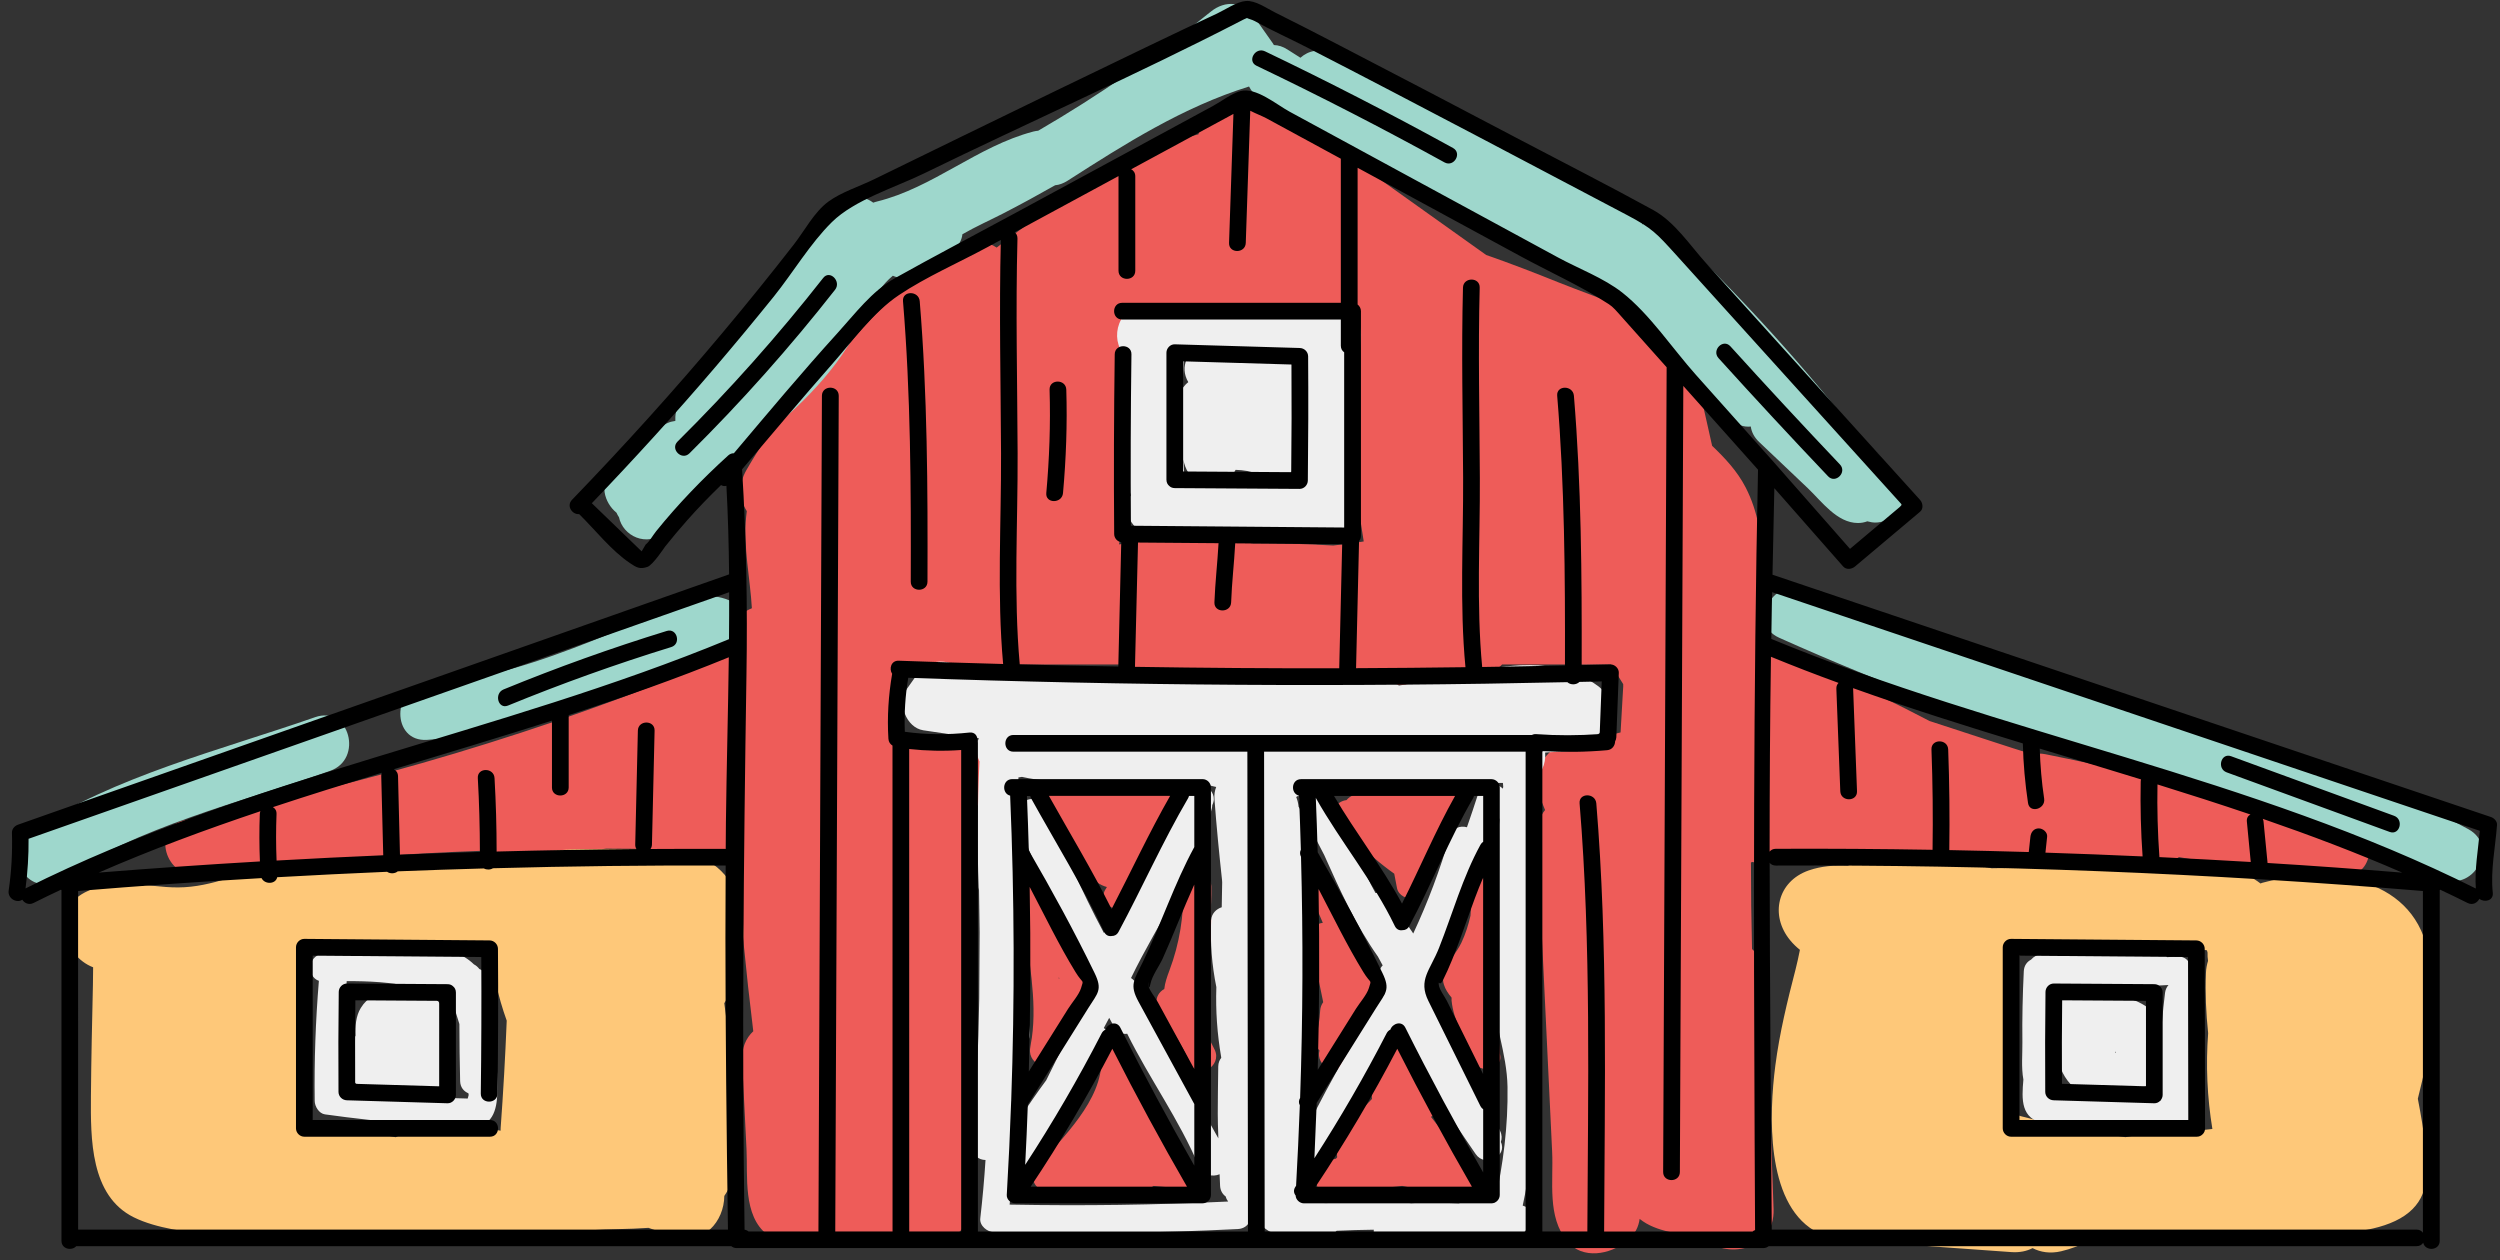
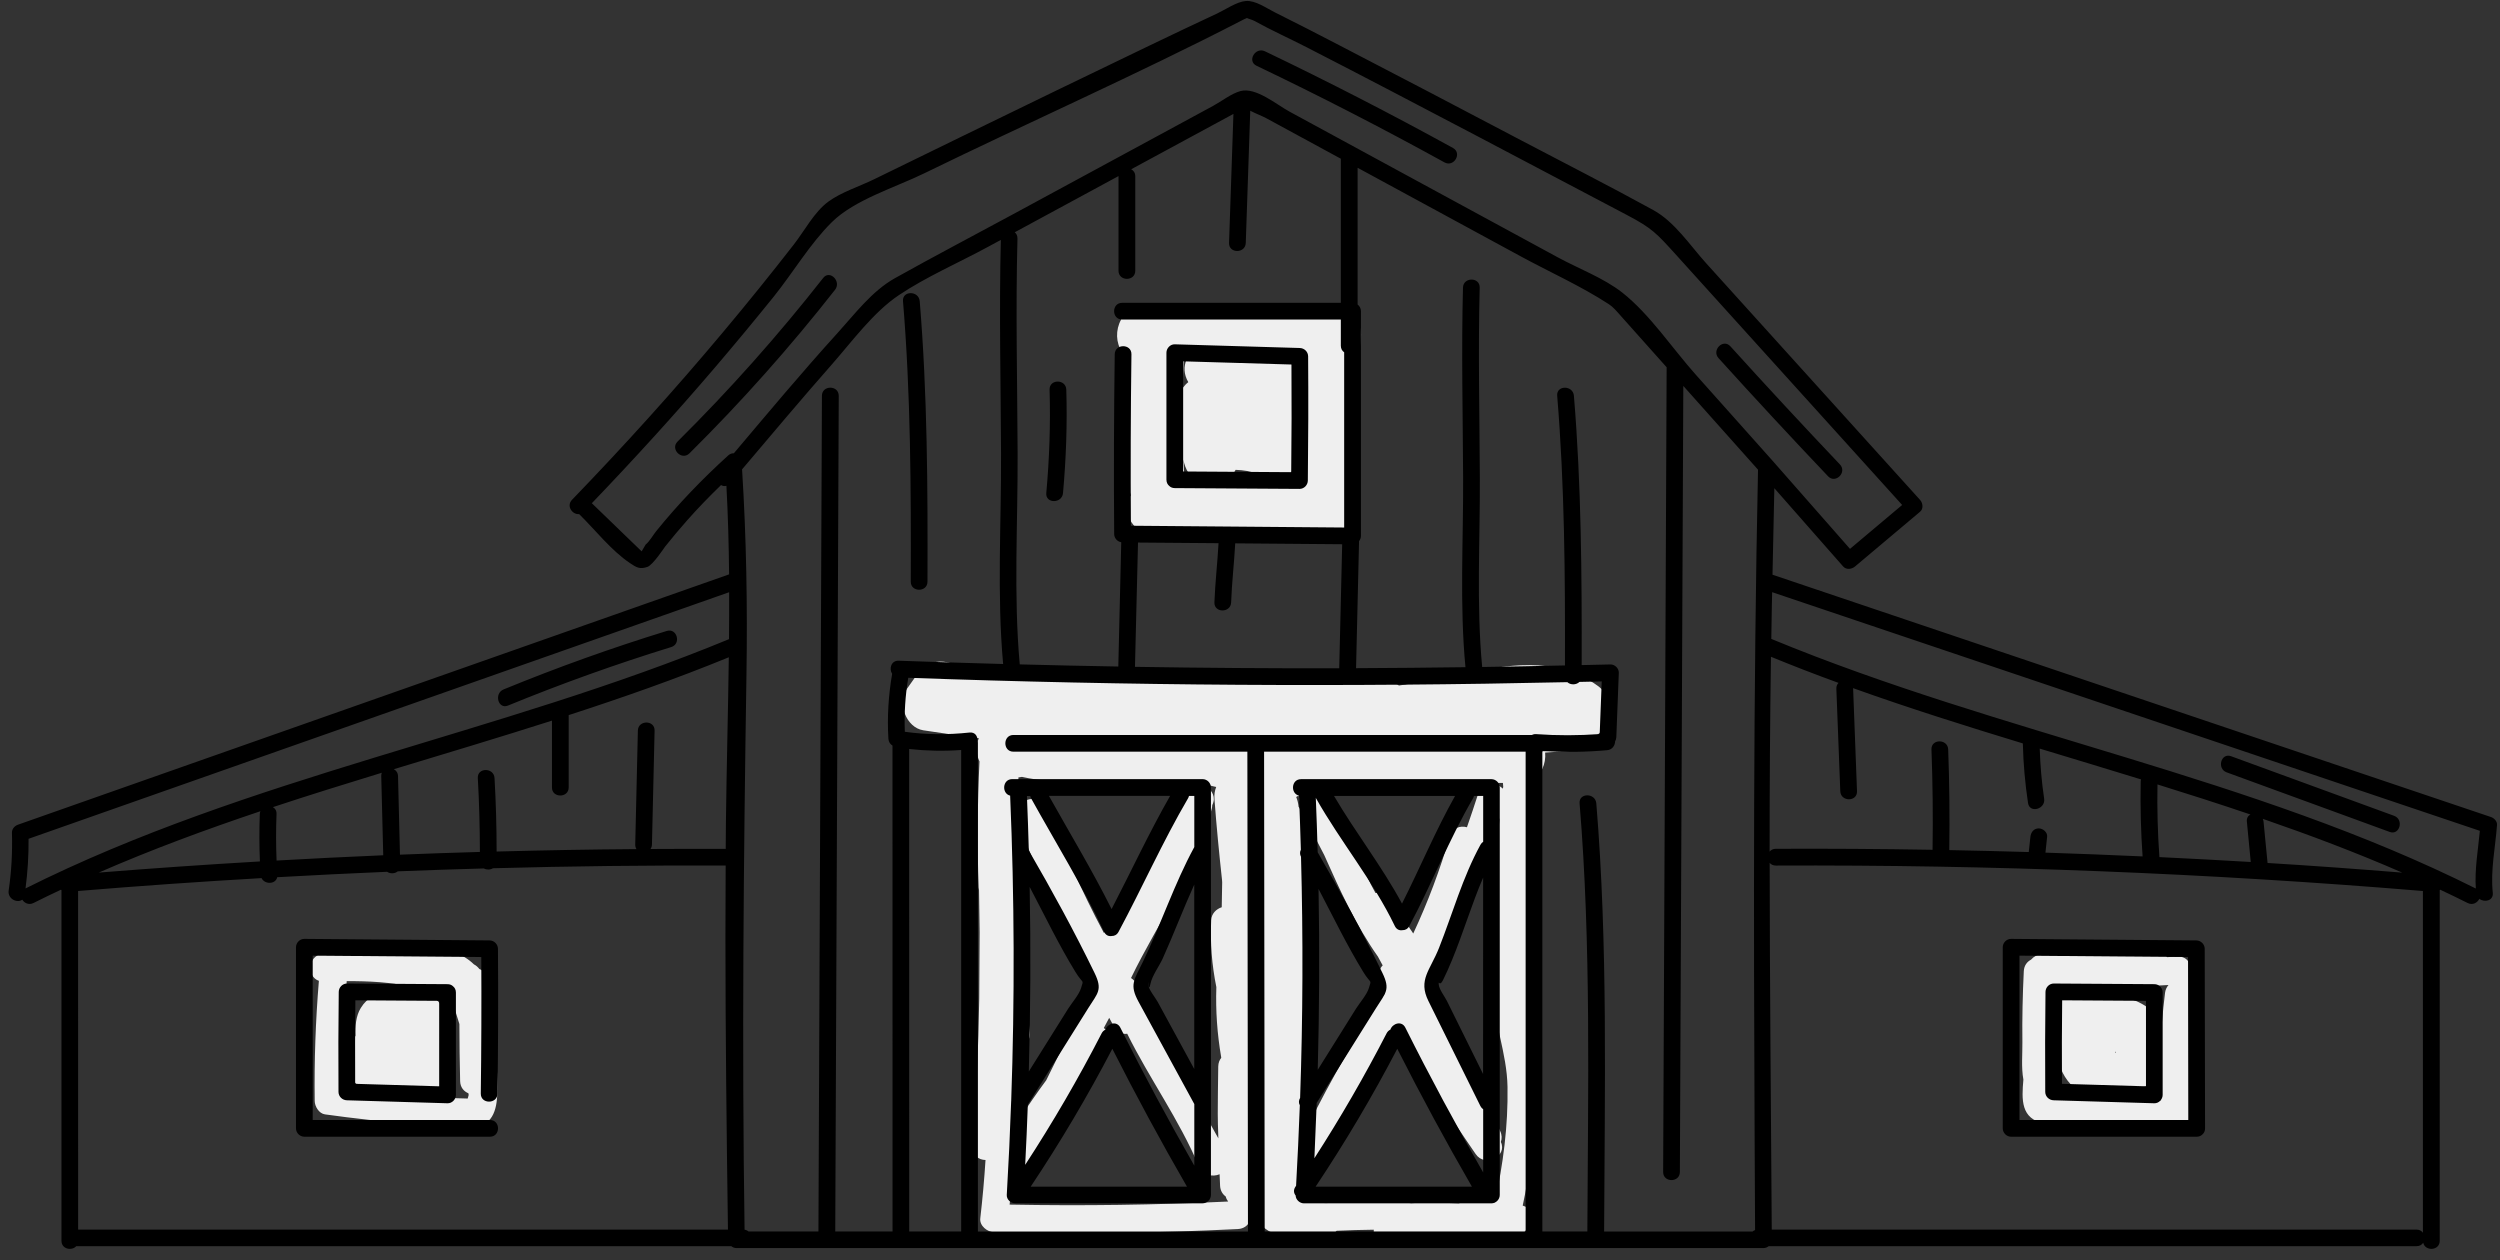
<svg xmlns="http://www.w3.org/2000/svg" height="253.2" preserveAspectRatio="xMidYMid meet" version="1.0" viewBox="-1.7 -0.2 502.3 253.2" width="502.3" zoomAndPan="magnify">
  <rect x="-1.7" y="-0.2" width="502.3" height="253.2" fill="#333333" stroke="none" />
  <g id="change1_1">
-     <path d="M468.96,164.54c-3.91-0.29-7.81-0.67-11.7-1.09c-0.6-0.56-1.38-1.01-2.35-1.28 c-15.08-4.14-30.3-7.75-45.63-10.83c-0.93-0.19-1.79-0.16-2.57,0.04c-2.56-0.79-5.1-1.61-7.64-2.44c-4.36-1.42-8.72-2.85-13.08-4.27 c-3.34-1.73-6.67-3.47-10.1-5.01c-7.96-3.57-16.15-6.52-24.41-9.28c-0.03-0.12-0.05-0.24-0.08-0.36c0.01-0.23,0.02-0.45,0.04-0.68 c0.66-10.52,2.63-21.8-2.4-31.6c-1.68-3.27-4.14-5.88-6.74-8.37c-0.29-1.31-0.59-2.62-0.88-3.93c-1.12-4.98-2.11-10.13-5.04-14.43 c-5.53-8.11-16.34-10.99-24.97-14.48c-4.8-1.94-9.63-3.8-14.51-5.5c-9.38-6.68-18.75-13.36-28.13-20.04 c-1.59-1.13-3.16-1.58-4.63-1.53c-1.41-0.91-2.86-1.65-4.36-2.24c-2.15-1.76-4.3-3.51-6.46-5.27c-3.54-2.89-8.41-3.4-11.88,0 c-1.24,1.22-2.05,2.98-2.33,4.83c-14.55,3.77-29.66,14.28-40.56,22.77c-3.3-2.2-7.46-1.36-10.53,1.12 c-7.19,5.8-13.99,11.76-19.5,18.76c-0.65,0.36-1.28,0.81-1.89,1.39c-7.19,6.87-13.37,14.77-18.34,23.39 c-1.76,3.06-1.4,6.01,0.06,8.29c-0.05,0.4-0.1,0.8-0.14,1.21c-0.57,6.13,0.8,12.19,1.16,18.3c-2.76,1.1-4.9,3.58-4.87,7.46 c0,0.5,0.02,1,0.03,1.5c-0.77,0.53-1.56,1.04-2.34,1.56c-34.37,14.21-70.15,24.88-106.64,32.05c-7.07,1.39-4.08,12.19,2.98,10.8 c2.19-0.43,4.38-0.88,6.56-1.33c0.65,0.2,1.39,0.28,2.23,0.19c15.89-1.76,31.83-2.92,47.79-3.5c0.89,0.83,2.13,1.35,3.73,1.31 c7.12-0.17,14.22-0.75,21.26-1.75c8.69,0.02,17.37,0.21,26.06,0.58c0.85,12.07,2.02,24.11,3.49,36.12c-1.46,1.35-2.37,3.34-2.24,6 c0.29,5.88,0.59,11.77,0.88,17.65c0.27,5.47-0.75,13.42,4.15,17.19c4.31,3.31,10.01,1.84,14.99,1.26c3.9-0.45,7.78-0.99,11.66-1.58 c4.84,4.18,14.36,2.21,14.06-5.97c-0.42-11.63-1.42-23.43-0.98-35.07c0.39-1.26,0.51-2.68,0.23-4.23c0-0.02-0.01-0.04-0.01-0.06 c0.78-11.27,2.72-22.17-0.17-33.42c-0.03-0.13-0.08-0.26-0.12-0.39c0.28-1.74,0.61-3.48,0.97-5.21c0.92-0.68,1.72-1.54,2.28-2.5 c1.05-1.8,1.5-4.46,0.85-6.47c-1.4-4.33-5.8-7.12-10.34-5.87c-1.74,0.48-3.48,0.96-5.22,1.44c-0.46,0.13-0.91,0.3-1.34,0.52 c-0.36,0.08-0.72,0.17-1.08,0.27c0.34-5.75,0.68-11.51,1.02-17.26c14.84,0,29.67,0,44.51,0c0.54,2.2,2.28,4.06,5.23,4.06 c19.07,0,38.14,0,57.21,0c2.41,0,4.02-1.26,4.81-2.93c1.64,0.14,3.29,0.27,4.93,0.42c1.9,0.17,3.28-0.49,4.17-1.55 c7.29,0,14.58,0,21.87,0c0.81,1.32,1.64,2.64,2.47,3.96c0,0.19-0.01,0.37,0,0.57c-0.01,0.08-0.02,0.15-0.02,0.23 c-0.17,2.97-0.34,5.93-0.51,8.9c-2.11,0.45-4.15,1.12-6.01,2.08c-2.91-0.84-6.16-0.17-8.37,2.04c-2.86,2.86-2.8,6.7-1.31,10.18 c0.18,0.43,0.35,0.86,0.52,1.29c-1.07,1.31-1.71,3.07-1.6,5.3c0.68,14.2,1.35,28.4,2.03,42.6c0.33,6.92,0.66,13.83,0.99,20.75 c0.29,6.1-1.05,13.03,3.03,18.01c3.07,3.74,8.67,2.64,11.88,0c0.11-0.09,0.22-0.18,0.33-0.27c1.41-1.16,2.13-2.65,2.34-4.24 c3.37,2.72,8.4,3,12.53,3.72c4.73,4.55,14.68,2.68,14.38-5.69c-0.55-15.45-1.11-30.89-1.66-46.34c-0.09-2.6-1.14-4.56-2.67-5.91 c-0.14-5.79-0.22-11.59-0.22-17.39c0.09-0.03,0.17-0.07,0.26-0.1c0.6,0.12,1.23,0.19,1.91,0.19c20.59-0.05,41.19-0.1,61.78-0.15 c1.84,0,3.36-0.5,4.57-1.31c4.19,0.73,8.39,1.26,12.62,1.51c1.99,0.12,3.61-0.36,4.86-1.22c7.02,1.18,14.05,2.37,21.07,3.55 c1.38,0.23,2.6,0,3.62-0.52c2.72,0.26,5.44,0.5,8.17,0.7C476.15,176.27,476.12,165.06,468.96,164.54z M266.18,109.41 c-5.46-0.32-10.92-0.48-16.39-0.45c-0.45-0.11-0.92-0.2-1.39-0.26c-5.26-0.65-10.49-0.89-15.75-0.72c-1.4-0.29-2.77-0.2-4.03,0.21 c-0.72,0.05-1.44,0.1-2.17,0.17c-1.15,0.11-2.16,0.39-3.07,0.81c-0.08,0-0.16-0.01-0.25-0.01c0.21-0.77,0.32-1.62,0.3-2.55 c-0.15-5.96-0.26-11.92-0.35-17.88c1.55-8.99,2.58-18.07,3.06-27.19c13.94-0.38,27.86-0.17,41.78,0.61 c0.38,15.57,1.87,31.07,4.38,46.44C270.28,108.92,268.23,109.19,266.18,109.41z M220.5,178.35c0.07-0.11,0.13-0.22,0.2-0.33 c-1.42-0.38-2.7-1.28-3.37-2.56c-1.53-2.91-3.05-5.81-4.58-8.72c-0.52-0.24-0.99-0.62-1.35-1.11c-0.18-0.23-0.35-0.46-0.52-0.69 c-0.46-0.62-0.51-1.35-0.31-2.03c-3.52-0.32-3.52-5.86,0.06-5.59c1.93,0.15,3.81,0.58,5.69,1c1.45-0.3,3.05,0.02,4.31,0.82 c0.03,0,0.05,0.01,0.07,0.01c2.88,0.35,5.77,0.37,8.65,0.19c0.9-1.15,1.97-2.36,3.47-2.57c1.51-0.2,3.01,0.34,3.45,1.96 c0.36,1.32-0.45,3.22-1.94,3.44c-0.11,0.77-0.49,1.5-1.13,2c-1.54,2.96-3.08,5.92-4.36,9c-1.12,2.71-1.84,5.56-3.5,8.01 C223.32,184.15,218.47,181.35,220.5,178.35z M242.37,210.75c1.51,3.25-3.32,6.1-4.84,2.83c-0.99-2.12-2.09-4.18-3.34-6.15 c-1.15-1.81-3.17-3.7-3.5-5.85c-0.22-1.43,0.53-2.51,1.54-3.08c0.12-1.21,0.58-2.53,1.04-3.74c2.04-5.41,2.9-11.01,2.81-16.78 c-0.06-3.61,5.54-3.6,5.6,0c0.03,2.12-0.06,4.22-0.27,6.31c0.67,0.61,1.04,1.52,0.72,2.66c-0.36,1.29-0.7,2.58-1.05,3.87 c0.32,0.43,0.5,1,0.43,1.72c-0.37,3.7-0.51,7.65-1.73,11.19c0.39,1.62,1.06,3.24,1.57,4.81c0.03,0.1,0.04,0.19,0.06,0.29 C241.73,209.47,242.06,210.1,242.37,210.75z M205.27,210.48c-0.46,3.45,4.63,5.11,5.4,1.49c0.16-0.74,0.28-1.48,0.39-2.21 c0.38-1.79,0.92-3.46,1.63-5.07c0.87-0.01,1.71-0.41,2.22-1.34c0.48-0.71,0.96-1.42,1.44-2.13c1.04-1.18,0.87-2.61,0.14-3.61 c0.57-0.78,0.76-1.82,0.16-2.93c-1.09-1.99-2.24-3.94-3.45-5.84c-0.84-1.42-1.67-2.84-2.51-4.26c-0.2-1.74-0.56-3.42-1.16-5.14 c-0.95-2.76-5.1-2.56-5.47,0.33c-0.97,0.77-1.47,2.09-0.67,3.48c0.23,0.39,0.45,0.77,0.68,1.16c0.05,0.1,0.1,0.2,0.15,0.3 c0.64,7.88,2.5,15.78,1.4,23.62C205.5,209.02,205.37,209.74,205.27,210.48z M211.14,196.35c-0.03,0.04-0.06,0.08-0.09,0.12 c-0.01-0.11-0.02-0.21-0.03-0.32C211.06,196.22,211.1,196.29,211.14,196.35z M238.65,235.89c1.3,2.25-1.49,5.6-3.83,3.83 c-0.72-0.55-1.49-1.01-2.29-1.43c-0.03,0-0.06,0-0.09,0c-0.79-0.08-1.57-0.15-2.36-0.21c-0.27,0.21-0.6,0.39-1,0.5 c-3.32,0.92-6.58,1.46-10.01,1.71c-1.09,0.08-1.83-0.37-2.26-1.04c-0.38,0.04-0.75,0.1-1.13,0.14c-0.97,0.09-1.68-0.32-2.13-0.96 c-1.4,0.17-2.81,0.37-4.21,0.62c-2.78,0.5-4.6-2.49-2.72-4.68c5.04-5.86,13.23-13.51,12.97-21.76c-0.08-2.57,3.05-3.49,4.78-1.98 c3,2.61,3.72,6.94,4.42,10.8c0.51,0.2,0.98,0.55,1.35,1.08C233.17,226.85,236,231.3,238.65,235.89z M284.06,175 c0.12,0.59,0.22,1.18,0.34,1.77c0.3,1.49-0.42,3.03-1.96,3.45c-1.39,0.38-3.15-0.48-3.45-1.96c-0.2-0.97-0.38-1.95-0.56-2.92 c-2.74-1.94-5.27-4.12-7.58-6.56c-1.28-1.18-2.55-2.38-3.8-3.6c-1.98-1.94-0.32-4.4,1.79-4.62c1.33-1.65,4.16-1.53,6.24-1.62 c4.89-0.2,9.79-0.21,14.69-0.07c3.6,0.1,3.61,5.7,0,5.6c-0.02,0-0.03,0-0.05,0c-1.59,3.13-3.16,6.27-4.7,9.42 C284.76,174.42,284.42,174.77,284.06,175z M300.08,184.23c-0.22,3.82-0.58,7.62-1.05,11.41c0,5.26,0.19,10.5,0.58,15.76 c1.08,3.23-4.16,4.57-5.45,1.32c-1.47-3.73-3.81-7.86-4.21-11.87c-0.02-0.22-0.02-0.42,0-0.61c-1.39-1.64-2.29-3.49-1.32-5.63 c0.86-1.89,2.38-3.49,3.29-5.39c0.83-1.75,1.4-3.56,1.83-5.42c0.04-0.67,0.07-1.33,0.11-1.99c0.01-0.3,0.08-0.56,0.17-0.81 c-0.03-0.68-0.07-1.37-0.13-2.05c-0.31-3.6,5.3-3.56,5.6,0c0.11,1.25,0.16,2.5,0.17,3.74C299.95,183.11,300.11,183.62,300.08,184.23 z M263.55,202.84c0.04-0.63,0.26-1.21,0.61-1.68c-0.86-4.17-1.71-8.33-2.57-12.5c-0.4-1.96,0.99-3.28,2.49-3.45 c-0.48-1.14-0.97-2.27-1.5-3.4c-1.51-3.25,3.32-6.09,4.84-2.83c1.8,3.87,3.38,7.81,4.71,11.85c0.35,0.23,0.67,0.57,0.91,1.07 c1.14,2.4,3.56,4.68,2.13,7.5c-0.57,1.12-1.63,2-2.33,3.03c-0.82,1.2-1.48,2.49-1.98,3.86c-0.16,0.46-0.41,0.82-0.7,1.1 c-0.48,1.99-0.95,3.98-1.78,5.87c-1.38,3.16-5.83,0.68-4.97-2.4c-0.64-0.61-1-1.52-0.71-2.63 C263.16,206.45,263.45,204.68,263.55,202.84z M295.05,235.96c1.02,2.23-1.34,4.79-3.44,3.92c-0.08-0.01-0.16-0.01-0.24-0.02 c-0.7,0.32-1.48,0.41-2.17,0.1c-0.81,0.25-1.73,0.07-2.53-0.82c-0.21-0.24-0.43-0.47-0.64-0.71c-0.56,0.3-1.21,0.42-1.84,0.28 c-0.95,0.41-2.23,0.28-3.03-0.41c-0.38-0.07-0.76-0.14-1.13-0.23c-1.51,0.21-2.99,0.34-4.54,0.36c-1.41,0.13-2.81,0.25-4.22,0.38 c-0.1,0.02-0.21,0.05-0.32,0.06c-1.37,0.07-2.68,0.38-3.92,0.9c-0.02,0.01-0.05,0.03-0.07,0.04v-0.01 c-0.23,0.09-0.45,0.18-0.67,0.29c-3.01,1.22-4.83-3.6-2.16-5.12c0.18-0.1,0.36-0.2,0.54-0.31c0.15-0.99,0.77-1.84,1.97-2.04 c0.02,0,0.05-0.01,0.07-0.01c0.09-0.1,0.18-0.2,0.26-0.3c-0.04-0.3-0.05-0.62-0.02-0.96c0.39-3.74,4.18-7.86,7.01-10.75 c-0.08-1.09-0.15-2.19-0.23-3.28c-0.12-1.77,1.38-2.74,2.86-2.73c0.09-0.23,0.21-0.44,0.35-0.63c0-0.12-0.01-0.23-0.01-0.35 c0-0.6,0.17-1.11,0.45-1.52c0.74-2.46,4.94-3,5.38-0.05c0.25,1.67,0.5,3.35,0.75,5.02c0.06,0.02,0.11,0.03,0.16,0.06 c1.67,0.89,1.92,1.09,3.21,2.47c1.57,1.68,0.52,3.9-1.08,4.6c1.72,2.26,3.55,4.37,5.52,6.37c0.62,0.48,1.24,0.94,1.9,1.38 s1.05,1.03,1.22,1.64C295.14,234.32,295.29,235.18,295.05,235.96z" fill="#EE5C59" />
-   </g>
+     </g>
  <g id="change2_1">
-     <path d="M134.54,170.99c-6.48-0.67-13.2-0.67-19.71-0.59c-6.86,0.08-13.1,1.69-19.79,2.89 c-6.86,1.23-14.43,0.95-21.38,0.71c-6.71-0.23-13.24-1.64-19.93-0.39c-6.73,1.26-12.66,4.47-19.65,4.49 c-6.72,0.02-12.4-2.33-18.74,1.01c-7.14,3.76-4.23,12.78,1.67,15.04c-0.02,1.16-0.03,2.33-0.04,3.49 c-0.17,7.47-0.34,14.95-0.4,22.42c-0.06,8.46-0.15,19.99,8.61,24.32c4.64,2.3,10.64,2.84,15.7,3.7c4.76,0.81,9.57,1.48,14.4,1.77 c10.12,0.6,20.38-0.33,30.49-0.87c10.48-0.56,20.96-1.23,31.43-2.01c3.3-0.25,7.37-0.17,11.4-0.47c1.64,0.61,3.35,1.09,4.96,1.63 c6.17,2.06,10.22-2.97,10.27-8.05c0.01-0.02,0.03-0.03,0.04-0.05c5.1-7.54,2.36-18.73,1.42-27.18c-0.43-3.83-0.93-7.66-1.47-11.48 c0.13-0.2,0.26-0.41,0.38-0.63C149.99,190.14,149.55,172.54,134.54,170.99z M98.89,226.45c-0.01,0.18-0.01,0.35-0.01,0.53 c-7.3-1.34-14.66-2.28-21.08,1.31c-6.11-1.21-12.21-2.53-18.31-3.8c-0.91-4.41-1.47-8.85-1.65-13.31 c0.36-7.03,0.99-14.05,1.95-21.03c0.01-0.06,0.01-0.11,0.02-0.17c2.1-0.07,4.22,0.08,6.55,0.31c5.7,0.55,11.37,0.63,17.09,0.52 c4.42-0.09,8.81-0.24,13.18-0.85c0.68,5.11,1.72,10.04,3.48,14.91C99.82,212.07,99.42,219.26,98.89,226.45z M484.09,220.56 c2.46-9.79,4.32-19.28,1.93-29.98c-3.34-14.97-20.57-16.82-33.2-13.4c-0.12,0.03-0.22,0.09-0.34,0.13 c-6.35-4.95-16.32-3.61-23.98-3.52c-10.02,0.11-20.04,0.3-30.05,0.46c-4.67-0.93-9.38-1.7-14.13-1.95 c-4.43-0.23-10.29-0.33-14.79,1.43c-2.67-0.11-5.31,0.08-7.83,0.96c-6.29,2.2-7.85,9.04-3.71,14.04c0.62,0.75,1.28,1.38,1.95,1.91 c-0.28,1.37-0.55,2.68-0.86,3.87c-1.66,6.41-3.23,12.81-4.08,19.39c-1.24,9.63-1.96,27.29,7.78,33.14 c5.09,3.06,12.55,2.39,18.29,2.8c7.11,0.51,14.23,1.02,21.34,1.53c1.69,0.12,3.11-0.19,4.27-0.8c1.6,0.83,3.54,1.15,5.76,0.63 c1.88-0.44,3.66-1.15,5.41-1.95c9.14,0.39,18.29,0.64,27.43,0.35c6.07-0.19,12.13-0.63,18.15-1.39c5.66-0.71,13.22-0.88,18.04-4.19 c4.75-3.26,4.8-8.21,4.2-13.4C485.3,227.23,484.74,223.89,484.09,220.56z M435.34,227.48c-0.13,0-0.25-0.01-0.38-0.01 c-3.2-0.04-6.46,0.17-9.61,0.81c-0.92-0.15-1.85-0.3-2.77-0.46c-6.95-1.19-13.86-2.47-20.63-4.41c0.07-0.35,0.13-0.7,0.16-1.07 c0.1-1.05,0.12-2.07,0.1-3.09c0.3-9.11,0.6-18.22,0.91-27.33c1.1-0.14,2.09-0.49,2.96-0.99c7.48-0.12,14.96-0.26,22.44-0.34 c2.12-0.03,4.25-0.05,6.38-0.04c1.4,0.01,5.08,0.78,6.39,0.11c0.16,0.04,0.3,0.06,0.43,0.08c0.04,0.15,0.08,0.3,0.12,0.45 c-0.03,0.53,0.02,1.09,0.1,1.67c-0.24,0.76-0.39,1.57-0.42,2.4c-0.17,4.09,0.02,8.11,0.44,12.14c-0.48,6.41-0.2,12.83,0.85,19.23 C440.32,226.92,437.83,227.2,435.34,227.48z" fill="#FEC879" />
-   </g>
+     </g>
  <g id="change3_1">
-     <path d="M361.54,97.9c-3.26-3.1-6.51-6.2-9.8-9.3c-1.01-0.96-1.53-2.03-1.67-3.1c-1.42,0.15-2.92-0.32-4.21-1.71 c-7.91-8.48-15.98-16.8-24.18-24.99c-0.49-0.1-0.99-0.25-1.49-0.5c-23.72-11.57-46.7-24.53-68.87-38.85 c-0.98-0.63-1.65-1.42-2.06-2.27c-13.23,4.11-24.91,11.52-36.51,18.96c-0.84,0.53-1.66,0.81-2.45,0.88 c-3.43,1.95-6.9,3.84-10.41,5.65c-2.64,1.36-5.52,2.64-8.22,4.19c-0.12,1.11-0.67,2.23-1.8,3.21c-2.71,2.35-5.4,3.92-8.72,5.25 c-1.18,0.47-2.38,0.36-3.46-0.12c-4.28,3.52-6.15,9.56-9.03,14.12c-2.91,4.61-6.57,8.73-10.52,12.47 c-6.63,6.28-14.01,11.71-20.33,18.26c-1.58,2.56-3.41,4.77-5.76,6.67c-3.93,3.17-8.62,0.69-9.38-2.99c-0.2-0.29-0.36-0.59-0.5-0.91 c-2.48-2.01-3.61-6.03-0.81-8.53c3.18-2.85,6.37-5.69,9.56-8.53c0.93-0.83,1.99-1.26,3.07-1.39c-0.03-0.57,0-1.15,0.12-1.73 c0.98-4.58,6.25-9.48,9.07-13.14c7.53-9.75,15.42-19.19,23.67-28.33c2.16-2.4,4.92-2.14,6.9-0.65c0.24-0.09,0.48-0.17,0.74-0.23 c11.27-2.77,20.14-11.09,31.41-14.06c0.35-0.09,0.68-0.14,1-0.17c12.15-7.07,23.74-15.06,34.66-23.91c2.96-2.4,6.57-2.04,8.8,1.13 c1.23,1.74,2.45,3.48,3.68,5.22c0.08,0.12,0.14,0.23,0.21,0.35c0.88,0.02,1.81,0.3,2.75,0.91c0.86,0.56,1.72,1.09,2.58,1.64 c1.59-1.42,3.9-2.01,6.31-0.68c19.62,10.83,39.51,21.14,59.66,30.93c1.6,0.77,2.46,1.95,2.75,3.23c1.81-0.72,3.94-0.55,5.76,1.17 c14.07,13.31,27.06,27.65,38.91,42.98c0.08,0.1,0.14,0.2,0.21,0.3c0.82,0.27,1.61,0.71,2.09,1.3c1.26,1.53,2.53,3.07,3.79,4.6 c0.99,1.2,1.57,2.4,1.64,3.96c0.07,1.49-0.66,2.89-1.64,3.96c-0.95,1.03-2.59,1.64-3.96,1.64c-0.49,0-1.06-0.09-1.62-0.25 c-0.59,0.22-1.22,0.34-1.88,0.34C367.39,104.87,364.34,100.57,361.54,97.9z M494.28,166.42c-5.69-3.12-11.6-5.75-17.7-7.87 c-0.34-0.19-0.71-0.36-1.12-0.49c-15.39-5.07-30.77-10.15-46.16-15.22c-1.25-0.41-2.38-0.39-3.33-0.06 c-0.59-0.57-1.36-1.04-2.32-1.33c-21.21-6.42-41.99-14.12-62.22-23.18c-6.53-2.92-12.23,6.73-5.65,9.67 c21.11,9.45,42.75,17.6,64.89,24.3c1.26,0.38,2.38,0.33,3.35-0.01c0.59,0.59,1.35,1.08,2.31,1.4c12.11,3.99,24.22,7.99,36.33,11.98 c0.57,0.46,1.29,0.83,2.16,1.05c8.36,2.17,16.23,5.26,23.81,9.42C494.95,179.57,500.61,169.9,494.28,166.42z M144.93,120.46 c-4.35-1.85-7.25-0.31-11.45,1.43c-5.28,2.2-10.55,4.43-15.87,6.54c-10.78,4.28-21.85,8.03-33.49,8.82c-7.15,0.49-7.21,11.69,0,11.2 c10.23-0.7,20.03-3.13,29.65-6.61c4.57-1.66,9.08-3.5,13.57-5.36c2.44-1.01,4.88-2.03,7.32-3.04c0.6-0.25,4.72-1.45,5.19-2.5 c3.24,1.12,7.68-0.57,7.83-5.07c0.01-0.19,0.01-0.38,0.02-0.58C147.77,123.53,146.64,121.18,144.93,120.46z M61.63,143.89 c-19.05,6.65-40.24,11.8-57.28,22.95c-6.01,3.93-0.4,13.64,5.65,9.67c16.24-10.62,36.43-15.47,54.6-21.82 C71.38,152.33,68.47,141.51,61.63,143.89z" fill="#9ED7CC" />
-   </g>
+     </g>
  <g id="change4_1">
    <path d="M319.32,137.6c-8.46-6.16-18.57-4.22-28.1-2.21c-3.94,0.83-7.89,1.54-11.85,2.15 c-0.56-0.41-1.23-0.74-2.05-0.93c-11.95-2.87-23.84-1.46-35.96-0.91c-10.18,0.47-20.86-1.94-30.86,0.32 c-0.79-0.14-1.63-0.15-2.47-0.03c-3.59,0.52-7.59-0.92-11.05-1.68c-1.83-0.4-3.38,0.04-4.56,0.93c-2.06-2.81-7.09-3.84-9.78-0.04 c-0.73,1.03-1.46,2.07-2.19,3.1c-1.93,2.74-0.08,7.7,3.35,8.23c3.72,0.57,7.44,1.11,11.17,1.6c-0.67,1.44-0.57,3.17,0.13,4.67 c-0.41,8.43-0.48,16.86-0.17,25.31c0.01,0.21,0.04,0.4,0.08,0.58c0.06,2.81,0.1,5.61,0.12,8.42c-0.04,4.45-0.07,8.91-0.08,13.36 c-0.17,9.91-0.6,19.81-1.28,29.71c-0.12,1.77,1.17,2.66,2.54,2.69c-0.25,3.91-0.6,7.81-1.05,11.71c-0.18,1.53,1.43,2.77,2.8,2.8 c16.33,0.4,32.65,0.18,48.96-0.64c2.38-0.12,3.18-2.62,2.4-4.24c0.45,0.09,0.9,0.06,1.33-0.05c0.09,1.17,0.3,2.29,0.8,3.12 c2.16,3.56,9.81,3.12,13.19,2.76c0.96-0.1,1.65-0.59,2.1-1.24c2.51-0.11,5-0.2,7.48-0.22c-0.14,1.71,1.27,3.68,3.49,3.21 c6.28-1.32,12.48-0.43,18.82-0.41c2.5,0.01,4.63-0.26,6.47-1.3c0.82-0.21,1.36-0.67,1.65-1.24c0.37-0.36,0.73-0.76,1.08-1.22 c1.3-1.73,0.07-3.42-1.59-3.88c1.38-6.41,2.26-12.91,2.5-19.47c0.16-4.31-0.35-8.26-1.03-12.22c0.9-0.38,1.6-1.19,1.6-2.46 c0-8.96,0-17.92,0-26.89c0-0.93-0.38-1.62-0.94-2.07c0.57-7.42,0.02-14.87-0.52-22.28c2.14-1.02,3.1-3.39,2.9-5.64 c1.65-0.1,3.3-0.19,4.94-0.31c2.09-0.15,3.56-1.21,4.44-2.62C321.69,146.67,323.54,140.67,319.32,137.6z M202.92,156 c0.24-0.04,0.48-0.07,0.71-0.11c7.11,1.6,14.51,0.76,21.75,0.74c3.86-0.01,7.72,0.01,11.57,0.04c1.91,0.36,3.81,0.78,5.71,1.25 c-0.29,0.7-0.42,1.52-0.35,2.47c0.41,5.42,0.93,10.82,1.52,16.22c0.01,0.16,0.02,0.32,0.03,0.47c-0.03,1.67-0.06,3.33-0.09,5 c-1.1,0.36-2.06,1.28-2.12,2.6c-0.21,4.58,0.14,9.03,1.04,13.45c-0.16,4.74,0.17,9.41,0.97,14.08c0,0.04,0,0.08,0.01,0.13 c-0.35,0.43-0.58,1-0.6,1.71c-0.04,1.76-0.06,3.53-0.07,5.29c-0.05,2.82-0.05,5.62,0.07,8.42c0.01,0.25,0.01,0.51,0.02,0.76 c-4.9-8.78-9.8-17.56-14.69-26.34c-0.25-0.59-0.5-1.18-0.73-1.78c0-0.09,0-0.19-0.01-0.29c-0.04-0.37-0.08-0.75-0.12-1.12 c-0.11-1.05-0.68-1.78-1.42-2.21c-0.16-0.18-0.34-0.32-0.53-0.44c-0.01-0.02-0.02-0.04-0.04-0.05c5.45-11.27,13.2-21.85,16.23-34.06 c0.06-0.23,0.08-0.45,0.09-0.67c1.56-3.08-3.14-5.77-4.9-2.68c-5.16,9.05-11.15,18.08-15.92,27.5c-0.33,0.28-0.65,0.56-0.96,0.86 c-4.48-8.31-8.17-17.25-12.26-25.49c-1.19-2.4-4.17-1.45-4.96,0.52C202.86,160.17,202.88,158.08,202.92,156z M202.98,164.5 c-0.02,0.1-0.05,0.19-0.06,0.3c0-0.15-0.01-0.31-0.01-0.46C202.94,164.39,202.95,164.45,202.98,164.5z M205.2,207.27 c-0.75-7.65-1.4-15.31-1.96-22.97c0.82-0.6,1.33-1.6,1.02-2.86c-0.61-2.49-0.99-5.01-1.24-7.53c0.13-0.34,0.19-0.73,0.17-1.18 c-0.14-2.63-0.21-5.27-0.26-7.9c-0.02,0.35,0.04,0.72,0.21,1.13c4.13,10.27,8.7,20.34,13.73,30.18c-0.01,0.78,0.36,1.41,0.94,1.82 c0.07,0.14,0.15,0.28,0.22,0.42c-3.35,6.05-6.47,12.24-9.52,18.46c-1.88,2.54-3.67,5.15-5.4,7.8c-0.21-4.91-0.47-9.82-0.78-14.72 C203.84,210.08,205.39,209.21,205.2,207.27z M201.15,241.83c0.08-0.81,0.17-1.63,0.24-2.44c1.17-0.22,2.19-1.09,2.14-2.65 c-0.01-0.32-0.02-0.65-0.03-0.97c1,0.19,2.05-0.16,2.65-1.38c2.4-4.85,4.74-9.73,7.13-14.6c2.33-3.13,4.77-6.19,7.35-9.14 c1.31-1.5,0.68-3.38-0.55-4.31c0.36-0.68,0.72-1.36,1.08-2.04c0.34,0.62,0.67,1.24,1.01,1.86c0.62,1.13,1.64,1.48,2.61,1.34 c4.48,9.06,10.45,17.24,14.4,26.65c0.76,1.81,2.76,2.18,4.16,1.58c0.03,0.78,0.06,1.55,0.1,2.33c0.05,0.98,0.51,1.69,1.13,2.14 c0.1,0.4,0.27,0.73,0.49,1.01C230.44,241.91,215.79,242.11,201.15,241.83z M300.27,157.11c0.02,0.27,0.04,0.55,0.06,0.82 c-0.04,0.11-0.07,0.22-0.1,0.33c-1.28-1.39-4.15-1.39-4.93,1c-0.73,2.25-1.47,4.51-2.26,6.75c-1.35-0.37-2.96,0.12-3.46,1.85 c-1.95,6.72-4.39,13.2-7.33,19.5c-1.56-2.35-3.14-4.67-4.8-6.96c-0.73-1.01-1.8-1.32-2.79-1.18c-0.29-0.56-0.59-1.11-0.89-1.67 c-0.05-0.1-0.1-0.21-0.15-0.31c-3.08-6.35-6.16-12.7-9.24-19.05c-0.37-0.76-0.91-1.17-1.51-1.34 C275.35,156.94,287.81,157.03,300.27,157.11z M258.73,159.93c0.18-0.09,0.36-0.2,0.54-0.31c-0.02,0.45,0.06,0.92,0.29,1.4 c0.73,1.5,1.44,3.04,2.14,4.6c-0.02,0.46,0.06,0.95,0.32,1.46c0.77,1.51,1.56,3.01,2.34,4.51c3.13,7.06,6.43,14.25,10.79,20.41 c0.32,0.59,0.64,1.18,0.96,1.77c-0.61,0.6-0.92,1.49-0.58,2.58c0.31,1,0.66,2,1.03,3c-5.69,8.42-10.77,17.18-15.26,26.29 c-0.18-9.97-0.48-19.93-0.89-29.9c1.24-0.87,2.05-2.34,1.89-4.43c-0.66-8.78-1.32-17.57-1.99-26.35c-0.09-1.25-0.51-2.28-1.12-3.1 c0.01-0.02,0.01-0.04,0.01-0.06C259.13,161.11,258.96,160.49,258.73,159.93z M298.64,241.35c-1.94-0.08-3.87-0.14-5.81-0.12 c-0.55,0-1.01,0.14-1.39,0.35c-3.2-0.12-6.4-0.26-9.6-0.03c-1.37-0.18-2.72-0.32-4.04-0.36c-3.64-0.12-7.24,0.06-10.87,0.26 c-3.22,0.17-6.12,0.21-7.14-1.91c0.95-0.35,1.7-1.18,1.68-2.51c-0.01-1.41-0.04-2.82-0.06-4.24c1.15,0.5,2.52,0.28,3.22-1.19 c4.26-9,9.1-17.66,14.51-26c4.23,9.2,10.08,17.95,15.65,26.07c1.93,2.82,6.43,0.4,5.06-2.42c0.23-0.65,0.24-1.41-0.13-2.19 c-4.13-8.76-8.25-17.52-12.38-26.28c-0.41-0.88-1.07-1.3-1.77-1.41c-0.31-0.55-0.62-1.11-0.92-1.66c0.66-0.28,1.18-0.86,1.34-1.82 c1.19-6.96,5.33-11.99,8.32-18.19c2.11-4.37,3.75-8.95,5.28-13.55c-0.79,8.76-1.04,17.52-0.78,26.29c-0.45,2.61-0.77,5.22-0.68,7.86 c0.22,6.75,2.95,13.07,3.06,19.89C301.32,225.98,300.32,233.74,298.64,241.35z M224.95,71.67c-0.43,8.69-0.36,17.37,0.23,26.07 c0.04,0.57,0.15,1.09,0.32,1.57c-2.34,3.6,1.08,8.16,4.94,8.25c11.72,0.29,23.44,0.58,35.16,0.87c5.8,0.14,6.93-7.07,3.4-10 c0.5-10.27,1.73-20.5,2.73-30.73c0.33-3.41-2.03-5.19-4.68-5.34c-0.83-0.64-1.88-1.06-3.16-1.14c-11.92-0.69-23.83-0.68-35.75,0.01 C222.25,61.59,221.17,69.18,224.95,71.67z M260.07,72.24c-0.06,0.53-0.11,1.05-0.17,1.57c-0.39-0.62-0.89-1.17-1.51-1.6 c-0.02-0.02-0.04-0.03-0.05-0.04C258.92,72.19,259.49,72.22,260.07,72.24z M246.56,94.2c1.57,0.05,3.11,0.28,4.59,0.88 c0.47,0.27,0.99,0.49,1.59,0.66c1.89,0.55,3.92-0.06,5.3-1.36c-0.07,0.89-0.13,1.78-0.18,2.66c-4.69-0.12-9.39-0.23-14.08-0.35 C244.95,96.2,245.95,95.35,246.56,94.2z M239.09,96.58c-0.93-0.03-1.85-0.05-2.78-0.07c-0.09-1.45-0.17-2.91-0.23-4.36 C236.39,94.08,237.41,95.74,239.09,96.58z M236.12,72.09c0.2-0.01,0.39-0.02,0.58-0.02c-0.58,1.32-0.59,2.89,0.35,4.51 c-0.43,0.34-0.8,0.74-1.12,1.17C235.97,75.86,236.03,73.98,236.12,72.09z M87.47,202.86c0.87,1,1.4,2.27,1.27,3.56 c-0.18,1.76,0.04,3.49-0.27,5.25c0.16,0.53,0.25,1.07,0.25,1.61c0,0.19,0,0.38,0,0.57c0,1.52-0.63,2.86-1.64,3.96 s-2.51,1.58-3.96,1.64c-0.93,0.04-1.93-0.27-2.79-0.76c-1.43,0.14-2.9,0.04-4.28-0.33c-0.4,0.09-0.81,0.16-1.24,0.21 c-0.48,0.06-0.97,0.12-1.45,0.18c-3.35,0.41-6.72-3.96-5.4-7.09c0.55-1.3,1.12-2.56,1.77-3.78c-0.08-1.9,0.07-3.94,1.06-5.56 c2.62-4.3,8.66-4.42,12.94-2.98C85.56,199.95,86.87,201.24,87.47,202.86z M96.19,204.85c0-1.49,0.01-2.98,0.03-4.47 c0.32-0.55,0.42-1.25,0.15-2.06c-0.04-0.13-0.09-0.25-0.14-0.37c0-0.32,0-0.64,0.01-0.97c0.02-1.3-0.7-2.13-1.63-2.49 c-0.29-0.38-0.65-0.71-1.09-0.93c-2.17-2.13-5.16-3.1-8.8-3.28c-6.15-0.31-15.09-2.13-20.79,0.54c-0.37,0.17-0.65,0.39-0.87,0.64 c-2.93,0.36-3.17,4.57-0.69,5.41c-0.66,8.03-0.95,16.07-0.84,24.13c0.01,1.1,0.85,2.53,2.06,2.7c5.75,0.8,11.51,1.46,17.3,1.88 c3.98,0.29,10.92,2.07,14.59,0.15c2.91-1.52,2.78-5.73,2.76-8.62C98.21,212.94,97.33,208.85,96.19,204.85z M92.27,220.52 c-0.69-0.02-1.37-0.03-2.04-0.06c-7.73-0.26-15.44-0.92-23.11-1.92c-0.03-7.22,0.25-14.42,0.84-21.61c4.49-0.02,8.81,0.19,13.34,1.2 c2.66,0.59,5.16,0.88,7.74,0.86c-0.17,0.48-0.19,1.05,0.02,1.69c0.52,1.61,1.05,3.24,1.54,4.87c0.01,3.82,0.05,7.64,0.15,11.46 c0.03,1.27,0.75,2.08,1.66,2.45c0.02,0.11,0.03,0.23,0.06,0.34C92.38,220.08,92.32,220.31,92.27,220.52z M440.53,197.52 c0.09-1.55-0.9-2.43-2.07-2.64c0.11-1.48-0.77-2.99-2.68-2.88c-0.68,0.04-1.37,0.07-2.06,0.11c-0.59-0.91-1.64-1.55-2.98-1.31 c-4.19,0.76-8.4,1.03-12.66,0.75c-3.27-0.22-6.31-0.78-9.52-0.07c-0.86,0.07-1.64,0.51-2.18,1.13c-0.8,0.42-1.41,1.19-1.46,2.34 c-0.23,4.75-0.34,9.5-0.28,14.25c0.03,2.31-0.25,5.06,0.2,7.51c-0.35,4.03-0.57,7.91,4.24,8.83c8.81,1.69,18.89,0.99,27.84,1.18 c1.91,0.04,2.8-1.51,2.68-2.99c0.53-0.45,0.85-1.13,0.77-2.07C439.7,213.61,440.07,205.58,440.53,197.52z M423.18,220.68 c0.9-0.2,1.77-0.51,2.56-0.96c0.54-0.31,1.34-1.1,1.71-1.29c-0.71,0.01-0.28-0.05,1.28-0.2c0.69-0.1,1.34-0.33,1.96-0.69 c0.57-0.29,1.1-0.65,1.57-1.06c0.01,1.51,0.04,3.01,0.09,4.52C429.3,220.92,426.24,220.81,423.18,220.68z M422.96,210.99 c0.09,0,0.17,0.02,0.25,0.03C423.07,211.01,423,210.99,422.96,210.99z M423.34,211.08c0.1,0.06,0.16,0.15,0.03,0.28 C423.33,211.41,423.33,211.26,423.34,211.08z M433.3,199.28c-0.25,1.97-0.45,3.94-0.61,5.91c-2.07-3.14-5.63-4.97-9.48-5.36 c-0.99-0.1-1.93,0.17-2.75,0.67c-0.96-1.02-2.29-1.66-3.9-1.66c-2.81,0-5.88,2.57-5.6,5.6c0.48,5.12-0.08,10.19,4.15,13.98 c1.09,0.97,2.4,1.73,3.8,2.15c-2.2,0.03-6.8,0.34-7.68-0.49c-0.19-0.18-0.34-0.38-0.46-0.59c0.47-0.75,0.58-1.72-0.05-2.72 c-0.11-0.18-0.2-0.38-0.28-0.6c0.08-0.71,0.17-1.41,0.2-2.03c0.04-0.83-0.24-1.47-0.68-1.91c0.02-2.12,0.27-4.36,0.27-5.69 c0-2.85,0.07-5.7,0.18-8.54c1.97,0.54,4.05,0.52,6.4,0.46c5.73-0.14,11.46-0.42,17.18-0.75 C433.64,198.12,433.38,198.64,433.3,199.28z" fill="#EFEFEF" />
  </g>
  <g id="change5_1">
    <path d="M201.26,159.66c0.86,20.44,0.93,40.9,0.21,61.33c-0.01,0.04,0,0.09-0.01,0.13c-0.22,6.26-0.51,12.52-0.88,18.77 c-0.05,0.91,0.81,1.68,1.68,1.68c12.55,0,25.11,0,37.66,0c0.91,0,1.68-0.77,1.68-1.68c0-23.12,0-46.24,0-69.35 c0.01-0.1,0.01-0.21,0-0.31c0-4.07,0-8.14,0-12.21c0-0.91-0.77-1.68-1.68-1.68c-12.75,0-25.5,0-38.25,0 C199.67,156.35,199.53,159.26,201.26,159.66z M205.38,238.23c5.97-8.95,11.44-18.18,16.41-27.71c4.75,9.37,9.74,18.61,15,27.71 C226.32,238.23,215.85,238.23,205.38,238.23z M233.4,159.71c-4.24,7.42-7.83,15.17-11.76,22.74c-3.87-7.76-8.36-15.18-12.59-22.74 C217.17,159.71,225.28,159.71,233.4,159.71z M205.18,178c3.02,5.74,5.84,11.61,9.2,17.09c1.56,2.55,1.7,1.34,1.13,3.22 c-0.43,1.39-1.85,2.96-2.61,4.18c-2.63,4.19-5.26,8.39-7.89,12.59C205.35,202.72,205.42,190.36,205.18,178z M216.98,202.31 c1.87-2.99,2.9-3.61,1.23-7.04c-4.07-8.37-8.53-16.53-13.2-24.58c-0.1-3.65-0.23-7.31-0.38-10.96c0.22,0,0.45,0,0.67,0 c0.03,0.14,0.08,0.3,0.17,0.47c4.94,8.92,10.32,17.59,14.66,26.82c0.35,0.73,0.97,0.95,1.57,0.84c0.51,0.01,1.02-0.24,1.34-0.84 c4.77-8.89,8.86-18.11,13.96-26.82c0.1-0.16,0.15-0.32,0.19-0.48c0.36,0,0.71,0,1.07,0c0,3.42,0,6.84,0,10.27 c-4.02,7.37-6.63,15.39-10.27,22.95c-1.82,3.79-2.84,4.63-0.92,8.16c3.73,6.84,7.46,13.68,11.19,20.53c0,4.13,0,8.26,0,12.38 c-5.2-9.11-10.17-18.35-14.86-27.73c-0.74-1.47-2.59-0.84-3.01,0.41c-0.29,0.13-0.56,0.36-0.75,0.73 c-4.67,9.08-9.79,17.88-15.36,26.42c0.21-4.03,0.39-8.05,0.53-12.08C208.87,215.28,212.92,208.8,216.98,202.31z M238.25,177.53 c0,12.36,0,24.71,0,37.06c-2.45-4.5-4.9-8.99-7.35-13.49c-0.43-0.8-1.9-2.59-1.93-3.55c-0.06-1.73,0.05,2.13,0.48-0.08 c0.32-1.64,1.79-3.59,2.49-5.15C234.14,187.43,236.04,182.41,238.25,177.53z M259.29,159.66c0.15,3.62,0.28,7.25,0.38,10.87 c-0.21,0.41-0.23,0.91,0.03,1.42c0.43,16.14,0.38,32.29-0.18,48.43c-0.32,0.54-0.29,1.07-0.06,1.49c-0.2,5.39-0.45,10.78-0.75,16.17 c-0.04,0.07-0.09,0.13-0.13,0.2c-0.45,0.66-0.33,1.3,0.04,1.76c0.02,0.86,0.84,1.58,1.67,1.58c12.55,0,25.11,0,37.66,0 c0.91,0,1.68-0.77,1.68-1.68c0-27.29,0-54.58,0-81.87c0.01-0.9-0.76-1.68-1.67-1.68c-12.75,0-25.5,0-38.25,0 C257.7,156.35,257.56,159.25,259.29,159.66z M262.63,238.23c5.97-8.95,11.44-18.18,16.41-27.71c4.75,9.37,9.74,18.61,15,27.71 C283.57,238.23,273.1,238.23,262.63,238.23z M290.65,159.72c-3.94,7.01-7.03,14.44-10.66,21.63c-4.05-7.51-9.34-14.27-13.66-21.63 C274.44,159.72,282.54,159.72,290.65,159.72z M263.22,178.4c2.94,5.61,5.71,11.33,8.99,16.69c1.56,2.55,1.7,1.34,1.13,3.22 c-0.43,1.39-1.85,2.96-2.61,4.18c-2.56,4.09-5.11,8.17-7.67,12.26C263.38,202.63,263.45,190.52,263.22,178.4z M274.81,202.29 c1.87-2.99,2.9-3.61,1.23-7.04c-4-8.24-8.4-16.28-12.99-24.21c-0.1-3.65-0.23-7.31-0.38-10.96c0.02,0.04,0.03,0.08,0.05,0.12 c4.95,8.76,11.45,16.56,15.83,25.66c0.35,0.72,0.96,0.94,1.55,0.83c0.52,0.01,1.03-0.23,1.36-0.83c4.51-8.44,7.97-17.38,12.8-25.66 c0.09-0.16,0.15-0.32,0.19-0.48c0.62,0,1.23,0,1.85,0c0,3.07,0,6.14,0,9.21c-0.2,0.13-0.39,0.32-0.54,0.59 c-3.6,6.57-5.59,13.8-8.33,20.73c-1.79,4.53-4.24,6.4-2.14,10.66c3.49,7.04,6.97,14.08,10.46,21.13c0.15,0.29,0.34,0.49,0.55,0.63 c0,4.23,0,8.47,0,12.7c-5.49-9.55-10.71-19.25-15.64-29.1c-0.74-1.47-2.59-0.84-3.01,0.41c-0.29,0.13-0.56,0.36-0.75,0.73 c-4.43,8.61-9.27,16.97-14.51,25.1c0.16-3.71,0.32-7.41,0.46-11.11C266.84,215.03,270.82,208.66,274.81,202.29z M296.29,176.13 c-0.01,13.15-0.01,26.3-0.01,39.46c-2.42-4.89-4.84-9.78-7.26-14.67c-0.43-0.87-1.61-2.39-1.65-3.34c-0.04-0.99,0.13,0.58,0.83-0.8 c0.67-1.33,1.26-2.7,1.83-4.07C292.29,187.25,293.96,181.55,296.29,176.13z M179.73,60.31c-0.18-2.16,3.18-2.14,3.36,0 c1.55,18.69,1.62,37.62,1.56,56.36c-0.01,2.17-3.37,2.16-3.36,0C181.35,97.93,181.28,79,179.73,60.31z M212.54,78.09 c0.21,6.95-0.04,13.85-0.66,20.78c-0.19,2.14-3.55,2.15-3.36,0c0.62-6.93,0.87-13.82,0.66-20.78 C209.12,75.92,212.48,75.93,212.54,78.09z M94.9,219.52c0.12-9.14,0.15-18.28,0.1-27.43c-11.29-0.09-22.58-0.19-33.87-0.28 c0,11.01,0,22.01,0,33.02c11.87,0,23.74,0,35.61,0c2.17,0,2.16,3.36,0,3.36c-12.43,0-24.86,0-37.29,0c-0.91,0-1.68-0.77-1.68-1.68 c0-12.13,0-24.26,0-36.39c0-0.9,0.77-1.69,1.68-1.68c12.4,0.1,24.81,0.21,37.22,0.31c0.92,0.01,1.67,0.77,1.68,1.68 c0.08,9.7,0.04,19.39-0.09,29.09C98.23,221.68,94.87,221.68,94.9,219.52z M88.22,197.54c-6.73-0.04-13.46-0.09-20.18-0.13 c-0.92-0.01-1.67,0.77-1.68,1.68c-0.08,6.7-0.1,13.4-0.05,20.1c0.01,0.93,0.76,1.65,1.68,1.68c6.74,0.2,13.49,0.4,20.23,0.6 c0.91,0.03,1.68-0.79,1.68-1.68c0-6.86,0-13.71,0-20.57c0-0.56-0.23-0.98-0.57-1.25C89.07,197.71,88.7,197.54,88.22,197.54z M86.54,218.06c-5.63-0.17-11.25-0.33-16.88-0.5c-0.03-5.59-0.02-11.19,0.04-16.78c5.61,0.04,11.22,0.07,16.84,0.11 C86.54,206.61,86.54,212.33,86.54,218.06z M234.34,97.87c8.35,0.05,16.7,0.11,25.05,0.16c0.92,0.01,1.67-0.77,1.68-1.68 c0.1-8.32,0.12-16.63,0.06-24.95c-0.01-0.93-0.76-1.65-1.68-1.68c-8.37-0.25-16.74-0.49-25.11-0.74c-0.91-0.03-1.68,0.79-1.68,1.68 c0,8.51,0,17.02,0,25.53c0.01,0.57,0.24,0.98,0.57,1.25C233.5,97.7,233.86,97.87,234.34,97.87z M236.02,72.4 c7.25,0.21,14.51,0.43,21.76,0.64c0.05,7.21,0.03,14.42-0.05,21.63c-7.24-0.05-14.47-0.09-21.71-0.14 C236.02,87.15,236.02,79.78,236.02,72.4z M500,165.57c0.06-0.76-0.57-1.4-1.23-1.62c-42.37-14.29-84.74-28.58-127.11-42.87 c-5.74-1.94-11.49-3.87-17.23-5.81c0.12-5.79,0.24-11.59,0.37-17.38c4.61,5.24,9.22,10.49,13.83,15.73c0.64,0.72,1.72,0.55,2.38,0 c4.36-3.67,8.71-7.33,13.07-11c0.72-0.6,0.57-1.75,0-2.38c-14.33-15.85-28.66-31.71-42.99-47.56c-3.26-3.61-6.31-8.32-10.64-10.69 c-8.79-4.83-17.75-9.38-26.63-14.05C291.76,21.6,279.7,15.26,267.6,9c-4.38-2.27-8.76-4.54-13.18-6.73 c-1.68-0.83-3.86-2.42-5.81-2.27c-1.82,0.14-4.15,1.76-5.76,2.51c-4.53,2.1-9.02,4.26-13.52,6.41 c-12.53,6.01-25.03,12.09-37.52,18.17c-5.98,2.91-11.96,5.83-17.93,8.75c-2.89,1.41-6.56,2.57-9.16,4.48 c-2.81,2.06-4.78,5.85-6.92,8.6c-4.64,5.96-9.38,11.84-14.24,17.63c-9.7,11.59-19.84,22.8-30.33,33.67 c-1.21,1.25,0.09,3.03,1.43,2.87c3.23,3.17,6.48,7.35,10.2,9.84c1.32,0.89,1.98,1.3,3.52,0.77c1.11-0.38,3.46-3.96,3.53-4.05 c1.45-1.83,2.96-3.61,4.5-5.36c2.16-2.44,4.43-4.77,6.76-7.03c0.33,0.19,0.71,0.26,1.08,0.15c0.32,5.93,0.48,11.86,0.54,17.79 c-41.67,14.67-83.33,29.33-125,44c-5.95,2.1-11.9,4.19-17.86,6.29c-0.69,0.24-1.25,0.85-1.23,1.62c0.11,3.92-0.09,7.73-0.66,11.62 c-0.25,1.68,1.75,2.6,2.73,1.83c0.44,0.69,1.32,1.14,2.26,0.67c1.83-0.92,3.66-1.8,5.51-2.67c0.03,0.03,0.07,0.06,0.11,0.09 c0,23.48,0,46.96,0,70.45c0,1.71,2.09,2.06,2.97,1.08c43.87,0,87.74,0,131.61,0c0.29,0.24,0.65,0.38,1.04,0.38 c68.79,0,137.58,0,206.36,0c0.39,0,0.75-0.15,1.04-0.38c43.39,0,86.78,0,130.17,0c0.63,0,1.07-0.29,1.33-0.69 c0.38,1.76,3.32,1.64,3.32-0.39c0-23.48,0-46.96,0-70.45c0.04-0.03,0.07-0.06,0.1-0.09c1.84,0.87,3.68,1.75,5.51,2.67 c1.01,0.51,1.96-0.05,2.35-0.84c1.03,0.79,2.86,0.4,2.7-1.21C498.67,174.63,499.66,170.13,500,165.57z M14,246.85 c-0.01-22.68-0.01-45.36-0.01-68.03c12.28-1.02,24.56-1.88,36.86-2.59c0.64,1.32,2.84,1.27,3.15-0.18 c7.35-0.41,14.71-0.78,22.07-1.09c0.64,0.43,1.57,0.4,2.15-0.09c5.77-0.23,11.53-0.42,17.3-0.58c0.55,0.3,1.29,0.29,1.83-0.04 c15.55-0.42,31.1-0.61,46.66-0.54c0.03,0,0.06-0.01,0.09-0.01c-0.13,19.38,0.03,38.77,0.26,58.15c0.06,5,0.12,10,0.2,15 C101.04,246.85,57.52,246.85,14,246.85z M50.52,172.88c-10.8,0.63-21.59,1.38-32.38,2.24c10.62-4.63,21.49-8.64,32.48-12.33 c-0.06,0.17-0.11,0.35-0.12,0.55C50.38,166.53,50.39,169.71,50.52,172.88z M75.3,171.64c-7.14,0.3-14.29,0.66-21.43,1.06 c-0.13-3.11-0.13-6.23-0.01-9.34c0.03-0.68-0.28-1.14-0.73-1.39c7.25-2.4,14.56-4.67,21.88-6.91c-0.08,0.19-0.12,0.42-0.11,0.67 C75.04,161.02,75.17,166.33,75.3,171.64z M144.15,165.08c-0.02,1.76-0.02,3.52-0.04,5.29c-0.04,0-0.07-0.01-0.11-0.01 c-5-0.02-10-0.01-15,0.02c0.17-0.24,0.28-0.54,0.29-0.91c0.18-7.63,0.35-15.25,0.53-22.88c0.05-2.16-3.31-2.16-3.36,0 c-0.18,7.63-0.35,15.25-0.53,22.88c-0.01,0.38,0.09,0.68,0.25,0.93c-9.37,0.07-18.73,0.24-28.1,0.49c0-4.92-0.14-9.84-0.42-14.76 c-0.12-2.15-3.48-2.16-3.36,0c0.28,4.94,0.41,9.89,0.42,14.84c-5.35,0.15-10.7,0.34-16.06,0.55c-0.13-5.26-0.26-10.52-0.39-15.77 c-0.02-0.69-0.37-1.15-0.84-1.4c10.6-3.22,21.23-6.39,31.77-9.76c0,4.48,0,8.97,0,13.45c0,2.13,3.36,2.13,3.36-0.03 c0-4.84,0-9.69,0-14.53c10.86-3.52,21.62-7.3,32.17-11.62C144.59,142.92,144.28,153.99,144.15,165.08z M144.77,128.22 c-46.2,19.1-96.48,27.62-141.34,50.08c0.43-3.32,0.64-6.61,0.61-9.97c41.44-14.59,82.88-29.17,124.33-43.76 c5.48-1.93,10.95-3.85,16.43-5.78C144.81,121.93,144.8,125.08,144.77,128.22z M177.55,135.18c-0.74,4.33-1.02,8.67-0.75,13.06 c0.04,0.65,0.38,1.1,0.82,1.36c0,32.54,0.01,65.08,0.01,97.63c-3.84,0-7.68,0-11.51,0c0.24-55.97,0.46-111.94,0.7-167.91 c-0.01-2.17-3.37-2.17-3.38,0c-0.24,55.97-0.46,111.94-0.7,167.91c-4.68,0-9.37,0-14.05,0c-0.2-0.18-0.47-0.31-0.79-0.36 c-0.55-37.19-0.2-74.31,0.38-111.5c0.22-13.74-0.02-27.52-0.88-41.24c0-0.01,0-0.02,0-0.03c5.98-7.05,11.92-14.13,18.03-21.07 c4.07-4.63,8.34-10.5,13.48-13.94c5.53-3.7,11.97-6.48,17.82-9.65c0.89-0.48,1.77-0.96,2.66-1.44c-0.36,14.28-0.02,28.6,0.04,42.88 c0.06,13.96-0.84,28.4,0.42,42.33c-7-0.19-13.99-0.41-20.98-0.66C177.33,132.49,176.89,134.18,177.55,135.18z M191.42,247.23 c-3.48,0-6.96,0-10.44,0c0-32.31-0.01-64.63-0.01-96.94c3.48,0.38,6.95,0.46,10.45,0.2C191.42,182.74,191.42,214.99,191.42,247.23z M304.83,247.23c-17.48,0-34.95,0-52.43,0c-0.04-32.14-0.08-64.27-0.12-96.41c17.52,0,35.03,0,52.55,0 C304.83,182.96,304.83,215.09,304.83,247.23z M306.08,147.47c-34.72,0-69.44,0-104.16,0c-2.16,0-2.17,3.36,0,3.36 c15.67,0,31.34,0,47,0c0.04,32.14,0.08,64.27,0.12,96.41c-18.09,0-36.17,0-54.26,0c0-32.7,0-65.39,0-98.09 c0-0.21-0.04-0.39-0.09-0.55c0.05-0.88-0.47-1.74-1.6-1.62c-4.34,0.47-8.67,0.45-12.99-0.15c-0.14-3.64,0.08-7.25,0.69-10.85 c44.12,1.59,88.28,1.87,132.42,0.88c0.65,0.6,1.8,0.58,2.43-0.05c1.49-0.04,2.99-0.06,4.48-0.1c-0.14,3.53-0.27,7.05-0.41,10.58 c-4.26,0.3-8.51,0.32-12.78,0.01C306.59,147.28,306.31,147.35,306.08,147.47z M226.4,54.2c0-6.33,0-12.65,0-18.98 c0-0.69-0.35-1.16-0.82-1.41c6.85-3.71,13.69-7.42,20.54-11.12c-0.29,8.64-0.59,17.28-0.88,25.92c-0.07,2.16,3.29,2.16,3.36,0 c0.3-8.85,0.6-17.7,0.9-26.56c1.11,0.58,2.41,1.06,3.27,1.53c4.98,2.7,9.95,5.41,14.93,8.11c0,9.65,0,19.3,0,28.95 c-14.64,0-29.29,0-43.93,0c-2.16,0-2.17,3.36,0,3.36c14.64,0,29.29,0,43.93,0c0,1.75,0,3.51,0,5.26c0,0.62,0.28,1.06,0.67,1.32 c0,11.74,0,23.47,0,35.21c-14.28-0.12-28.57-0.24-42.85-0.36c-0.08-11.48-0.04-22.96,0.11-34.45c0.03-2.16-3.33-2.16-3.36,0 c-0.16,12.04-0.21,24.07-0.11,36.12c0.01,0.82,0.62,1.52,1.42,1.65c-0.2,8.32-0.39,16.65-0.59,24.97c-6.6-0.11-13.2-0.26-19.8-0.43 c-1.27-13.96-0.37-28.43-0.43-42.41c-0.06-14.37-0.41-28.78-0.03-43.15c0.01-0.57-0.21-0.99-0.55-1.26 c6.95-3.76,13.9-7.53,20.85-11.29c0,0.01,0,0.02,0,0.04c0,6.33,0,12.65,0,18.98C223.04,56.37,226.4,56.37,226.4,54.2z M245.66,120.83c0.14-3.97,0.61-7.9,0.82-11.86c7.16,0.06,14.33,0.12,21.49,0.18c-0.2,8.29-0.39,16.58-0.59,24.86 c0,0.02,0,0.04,0,0.06c-13.68,0.03-27.36-0.07-41.04-0.29c0.22-8.32,0.42-16.65,0.61-24.97c5.39,0.04,10.79,0.09,16.18,0.13 c-0.22,3.97-0.68,7.91-0.83,11.89C242.22,122.99,245.58,122.99,245.66,120.83z M350.84,228.79c0.03,6.05,0.06,12.1,0.09,18.16 c-0.2,0.07-0.37,0.16-0.51,0.29c-9.94,0-19.88,0-29.82,0c0.11-28.54,0.78-57.59-1.57-86.03c-0.18-2.14-3.54-2.16-3.36,0 c2.35,28.44,1.68,57.49,1.56,86.02c-3.01,0-6.03,0-9.04,0c0-32.15,0-64.3,0-96.45c0.07-0.01,0.14-0.04,0.21-0.06 c4.27,0.24,8.53,0.19,12.8-0.19c1.05-0.09,1.59-0.96,1.61-1.78c0.13-0.23,0.22-0.49,0.24-0.81c0.17-4.32,0.33-8.64,0.5-12.96 c0.03-0.89-0.8-1.7-1.68-1.68c-1.93,0.05-3.85,0.08-5.78,0.13c0.04-18.01-0.07-36.17-1.56-54.12c-0.18-2.14-3.54-2.16-3.36,0 c1.49,17.97,1.61,36.16,1.56,54.19c-5.54,0.12-11.08,0.23-16.63,0.31c-1.19-12.5-0.41-25.46-0.47-38 c-0.06-12.73-0.36-25.5-0.03-38.22c0.06-2.16-3.3-2.16-3.36,0c-0.33,12.72-0.03,25.49,0.03,38.22c0.06,12.55-0.73,25.53,0.47,38.04 c-7.33,0.1-14.66,0.17-21.99,0.2c0-0.01,0-0.03,0.01-0.04c0.2-8.5,0.4-16.99,0.6-25.49c0.23-0.29,0.38-0.65,0.38-1.04 c0-15.06,0-30.11,0-45.17c0-0.53-0.27-1.02-0.67-1.33c0-9.16,0-18.32,0-27.47c1.59,0.86,3.18,1.73,4.77,2.59 c9.35,5.08,18.7,10.16,28.05,15.23c5.82,3.16,12.11,5.97,17.66,9.59c0.89,0.58,1.46,1.29,2.83,2.83c2.93,3.28,5.85,6.56,8.78,9.84 c-0.23,53.9-0.47,107.79-0.7,161.69c-0.01,2.16,3.35,2.17,3.36,0c0.22-52.65,0.46-105.29,0.69-157.94 c5,5.61,10.01,11.22,15.01,16.83C350.57,139.04,350.63,183.9,350.84,228.79z M339.04,75.11c-4.69-5.25-9.26-12.17-14.8-16.53 c-3.7-2.91-8.82-4.83-12.94-7.07c-9.31-5.06-18.62-10.12-27.94-15.17c-8.66-4.7-17.31-9.4-25.97-14.11 c-2.66-1.45-6.77-4.96-9.86-4.13c-1.83,0.49-3.82,2.07-5.47,2.96c-3.73,2.02-7.46,4.04-11.18,6.06 c-9.66,5.23-19.31,10.46-28.97,15.69c-7.94,4.3-15.95,8.49-23.83,12.9c-4.6,2.58-8,7.15-11.51,11.01 c-7.14,7.87-13.96,16.03-20.82,24.15c-0.38-0.01-0.78,0.12-1.14,0.44c-5.21,4.73-10.07,9.77-14.47,15.22 c-0.66,0.82-1.31,2.03-2.12,2.69c-0.27,0.45-0.54,0.91-0.8,1.36c-0.75-0.72-1.49-1.44-2.24-2.16c-2.59-2.5-5.18-5-7.77-7.51 c8.49-8.85,16.75-17.92,24.72-27.25c4.01-4.7,7.96-9.46,11.84-14.27c3.84-4.78,7.31-10.66,11.67-14.96 c4.56-4.5,12.73-6.96,18.53-9.79c21.14-10.32,42.79-19.88,63.69-30.66c0.33-0.17,0.77-0.41,1.2-0.57c0.06,0.13,0.98,0.31,1.55,0.63 c3.37,1.88,6.94,3.47,10.37,5.23c11.56,5.93,23.06,11.97,34.57,18.01c9.97,5.24,19.93,10.49,29.89,15.75c5,2.64,5.84,3.58,9.84,8 c15.13,16.74,30.27,33.49,45.4,50.23c-3.49,2.94-6.99,5.88-10.48,8.82c-5.2-5.91-10.4-11.82-15.59-17.74 C349.29,86.6,344.16,80.86,339.04,75.11z M354.12,131.76c4.49,1.84,9.02,3.59,13.58,5.25c-0.28,0.27-0.46,0.66-0.44,1.17 c0.27,6.87,0.53,13.73,0.79,20.59c0.08,2.16,3.44,2.17,3.36,0c-0.26-6.86-0.52-13.73-0.78-20.59c0-0.04-0.01-0.08-0.02-0.12 c11.25,4.03,22.67,7.62,34.12,11.11c0,0.02-0.01,0.04,0,0.06c0.09,4,0.45,7.96,1.04,11.92c0.32,2.13,3.56,1.23,3.24-0.89 c-0.5-3.33-0.78-6.68-0.89-10.05c6.79,2.06,13.58,4.1,20.36,6.19c-0.04,0.14-0.07,0.3-0.07,0.47c-0.1,5.01,0.03,10,0.38,15 c-6.5-0.29-13.01-0.55-19.52-0.76c0.11-1.06,0.23-2.12,0.34-3.19c0.1-0.9-0.84-1.68-1.68-1.68c-0.99,0-1.58,0.77-1.68,1.68 c-0.11,1.02-0.22,2.05-0.33,3.07c-5.32-0.16-10.65-0.28-15.97-0.39c0.1-6.74,0.03-13.48-0.22-20.22c-0.08-2.16-3.44-2.17-3.36,0 c0.25,6.72,0.32,13.44,0.22,20.16c-10.5-0.18-21-0.25-31.5-0.2c-0.56,0-0.97,0.23-1.24,0.57 C353.85,157.86,353.93,144.8,354.12,131.76z M485.11,247.48c-0.26-0.37-0.69-0.63-1.29-0.63c-43.18,0-86.36,0-129.54,0 c-0.15-24.55-0.4-49.13-0.42-73.69c0.27,0.33,0.68,0.55,1.24,0.55c43.39-0.19,86.77,1.52,130.01,5.11 C485.11,201.71,485.11,224.59,485.11,247.48z M450.52,172.99c-6.12-0.36-12.23-0.69-18.35-0.98c-0.35-4.86-0.48-9.73-0.39-14.6 c6.25,1.94,12.49,3.94,18.68,6.04c-0.47,0.24-0.79,0.71-0.72,1.42C449.99,167.58,450.25,170.29,450.52,172.99z M452.94,164.32 c9.47,3.27,18.84,6.8,28.02,10.81c-9.02-0.73-18.04-1.39-27.06-1.94c-0.27-2.77-0.54-5.54-0.81-8.31 C453.07,164.67,453.01,164.49,452.94,164.32z M495.74,178.32c-44.94-22.49-95.3-31.01-141.55-50.15c0.04-2.25,0.06-4.5,0.11-6.76 c0.02-0.88,0.04-1.75,0.06-2.63c41.88,14.12,83.75,28.25,125.63,42.37c5.52,1.86,11.04,3.72,16.56,5.58 C496.19,170.6,495.49,174.43,495.74,178.32z M402.37,228.19c12.43,0,24.86,0,37.29,0c0.49,0,0.86-0.18,1.13-0.44 c0.03-0.02,0.05-0.05,0.08-0.08l0.01-0.01c0.28-0.27,0.46-0.65,0.46-1.15c-0.03-12.03-0.05-24.05-0.07-36.08 c0-0.91-0.77-1.67-1.68-1.68c-12.41-0.1-24.82-0.21-37.22-0.31c-0.91-0.01-1.68,0.78-1.68,1.68c0,12.13,0,24.26,0,36.39 C400.69,227.42,401.46,228.19,402.37,228.19z M404.05,191.81c11.29,0.09,22.58,0.19,33.87,0.28c0.01,10.92,0.03,21.83,0.05,32.74 c-11.31,0-22.61,0-33.92,0C404.05,213.82,404.05,202.82,404.05,191.81z M432.25,197.97c-0.27-0.26-0.63-0.43-1.11-0.43 c-6.73-0.04-13.46-0.09-20.18-0.13c-0.92-0.01-1.67,0.77-1.68,1.68c-0.08,6.7-0.1,13.4-0.05,20.1c0.01,0.93,0.76,1.65,1.68,1.68 c6.74,0.2,13.49,0.4,20.23,0.6c0.91,0.03,1.68-0.79,1.68-1.68c0-6.86,0-13.71,0-20.57C432.82,198.66,432.59,198.24,432.25,197.97z M429.47,218.06c-5.63-0.17-11.25-0.33-16.88-0.5c-0.04-5.59-0.02-11.19,0.04-16.78c5.61,0.04,11.22,0.07,16.84,0.11 C429.47,206.61,429.47,212.33,429.47,218.06z M288.53,32.43c-12.4-6.83-24.99-13.31-37.77-19.42c-1.95-0.93-0.25-3.83,1.7-2.9 c12.77,6.12,25.36,12.59,37.77,19.42C292.12,30.57,290.43,33.47,288.53,32.43z M365.6,95.5c-7.43-7.82-14.77-15.74-22.01-23.74 c-1.45-1.6,0.92-3.99,2.38-2.38c7.24,8,14.58,15.91,22.01,23.74C369.47,94.69,367.09,97.07,365.6,95.5z M166.08,58.02 c-9.07,11.56-18.82,22.52-29.26,32.87c-1.54,1.52-3.92-0.86-2.38-2.38c10.44-10.35,20.19-21.31,29.26-32.87 C165.03,53.94,167.4,56.34,166.08,58.02z M478.43,166.95c-10.92-3.99-21.83-7.98-32.75-11.97c-2.02-0.74-1.14-3.98,0.89-3.24 c10.92,3.99,21.83,7.98,32.75,11.97C481.34,164.45,480.46,167.7,478.43,166.95z M99.48,138.32c10.75-4.41,21.68-8.33,32.79-11.75 c2.07-0.64,2.95,2.61,0.89,3.24c-11.1,3.42-22.03,7.34-32.79,11.75C98.37,142.38,97.51,139.13,99.48,138.32z" fill="inherit" />
  </g>
</svg>